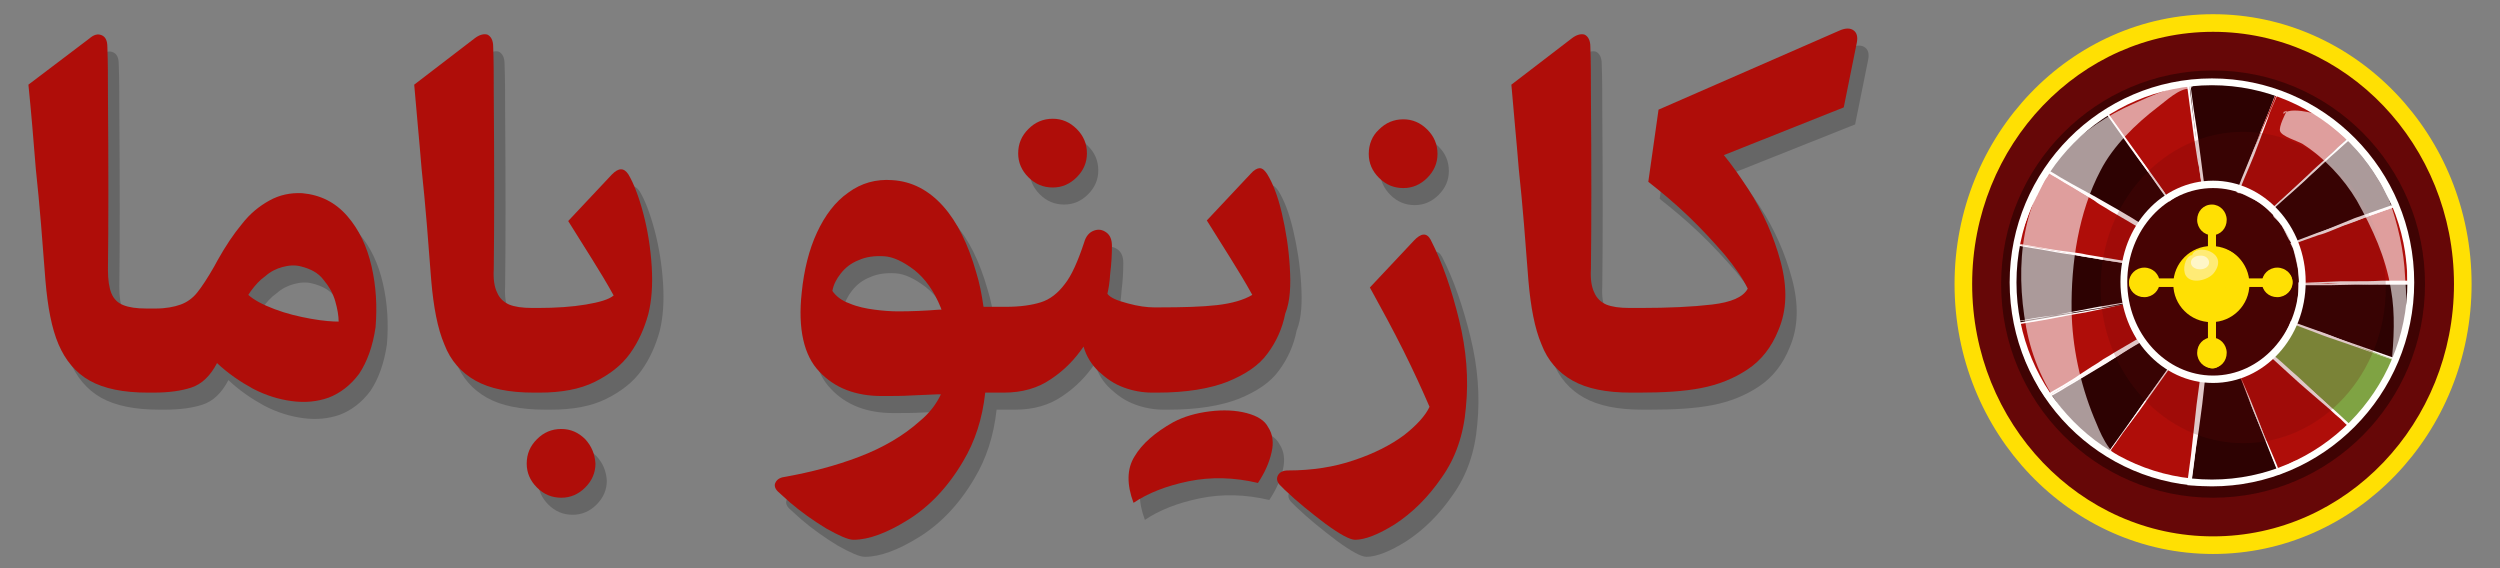
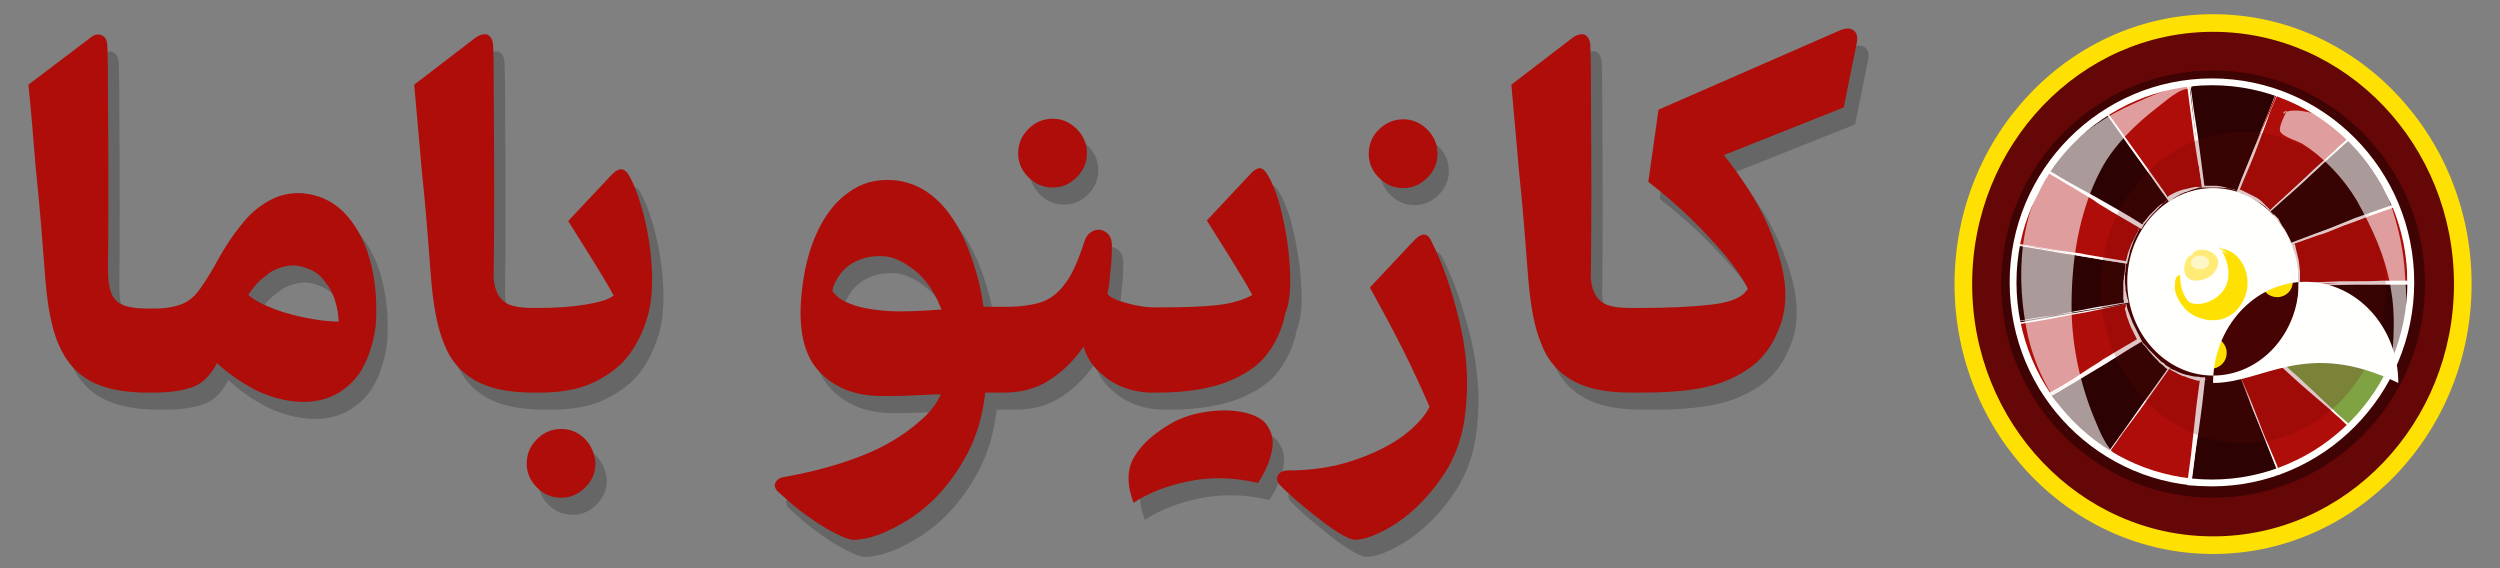
<svg xmlns="http://www.w3.org/2000/svg" id="Layer_1" x="0px" y="0px" viewBox="0 0 440 100" style="enable-background:new 0 0 440 100;" xml:space="preserve">
  <rect x="0" y="0" width="440" height="100" fill="#808080" stroke="none" />
  <style type="text/css">	.st0{opacity:0.2;}	.st1{fill:#AF0D09;}	.st2{fill:#660707;}	.st3{fill:#FFE003;}	.st4{fill:#3F0303;}	.st5{fill:#2D0202;}	.st6{fill:#FFF8F8;}	.st7{fill:#7FA343;}	.st8{opacity:0.6;fill:#FFFFFF;}	.st9{opacity:0.2;fill:#660707;}	.st10{fill:#FFFFFD;}	.st11{fill:#FFEB76;}	.st12{fill:#FFF6C7;}</style>
  <g>
    <g>
      <g class="st0">
        <path d="M67.4,49.9c-0.8-3.5-2.2-6.5-4.3-8.9c-2.1-2.4-4.7-3.7-7.9-4c-2.1-0.1-4,0.3-5.8,1.3c-1.8,1-3.4,2.3-4.8,4.1    c-1.5,1.8-2.9,3.9-4.3,6.4l-0.6,1.1c-1.2,2.1-2.2,3.6-3,4.6c-0.8,1-1.8,1.7-2.9,2.1c-1.1,0.4-2.6,0.7-4.4,0.7h-1.6    c-1.8,0-3.1-0.2-4.1-0.6c-1-0.4-1.7-1.1-2.1-2.1c-0.4-1-0.6-2.4-0.6-4.1c0.1-7.9,0.1-18.3,0-31.1c0-2.7,0-5.4-0.1-8.1    c0-1.1-0.3-1.8-1-2.1c-0.7-0.3-1.4-0.1-2.2,0.6L7,17.9c0.5,4.9,0.9,9.8,1.3,14.8C9,39.2,9.5,45.8,10,52.4    c0.4,4.7,1.1,8.4,2.3,11.2c1.2,2.8,3,5,5.5,6.4c2.5,1.4,5.9,2.1,10.2,2.1h1c2.7,0,4.9-0.3,6.7-0.9c1.8-0.6,3.3-2,4.5-4.3    c1.9,1.8,4.1,3.3,6.3,4.5c2.3,1.2,4.6,1.9,6.9,2.2c2.3,0.3,4.4,0.1,6.4-0.6c2.1-0.8,3.9-2.2,5.4-4.2c1.4-2.1,2.4-4.8,2.9-8.2    C68.4,56.9,68.2,53.4,67.4,49.9z M56.7,59.1c-2.2-0.4-4.3-0.9-6.4-1.7c-2.1-0.8-3.6-1.6-4.6-2.5l0.4-0.6c0.8-1.1,1.6-2,2.6-2.7    c0.9-0.8,1.9-1.3,3-1.6c1.1-0.3,2.2-0.4,3.3-0.1c1.6,0.4,3,1.1,3.9,2.3c1,1.2,1.7,2.4,2.1,3.8c0.4,1.4,0.6,2.6,0.6,3.6    C60.6,59.6,58.9,59.5,56.7,59.1z" />
        <path d="M116.1,58.3c-0.7,2.5-1.7,4.8-3.2,6.9c-1.5,2.1-3.6,3.7-6.2,5c-2.6,1.3-5.9,1.9-9.7,1.9h-1.1c-4.3,0-7.7-0.7-10.2-2.1    c-2.5-1.4-4.4-3.5-5.5-6.4c-1.2-2.8-1.9-6.6-2.3-11.2c-0.5-6.6-1-13.2-1.7-19.7c-0.4-5-0.9-9.9-1.3-14.8l10.7-8.2    c0.8-0.6,1.6-0.8,2.2-0.6c0.6,0.3,1,1,1,2.1c0.1,2.7,0.1,5.3,0.1,8.1c0.1,12.8,0.1,23.2,0,31.1c-0.1,1.7,0.1,3.1,0.6,4.1    c0.4,1,1.2,1.7,2.1,2.1c1,0.4,2.3,0.6,4.1,0.6h1c3.2,0,6-0.2,8.4-0.6c2.4-0.4,4.1-0.9,4.9-1.6c-1.2-2.2-2.5-4.3-3.8-6.4    c-1.3-2.1-2.7-4.3-4.2-6.7l7.7-8.2c0.6-0.6,1.1-0.9,1.6-0.9c0.5,0,0.9,0.3,1.3,0.9c0.9,1.5,1.8,3.8,2.6,6.8    c0.8,3,1.3,6.2,1.5,9.4C116.9,53.1,116.7,55.9,116.1,58.3z" />
        <path d="M105,80.3c-1.2-1.2-2.6-1.8-4.2-1.8c-1.7,0-3.1,0.6-4.3,1.8c-1.2,1.2-1.8,2.6-1.8,4.3c0,1.6,0.6,3,1.8,4.2    c1.2,1.2,2.6,1.8,4.3,1.8c1.6,0,3-0.6,4.2-1.8c1.2-1.2,1.8-2.6,1.8-4.2C106.7,82.9,106.1,81.5,105,80.3z" />
        <path d="M229,49.9c-0.2-3.3-0.7-6.4-1.4-9.4c-0.7-3-1.6-5.3-2.6-6.9c-0.4-0.6-0.8-1-1.3-1c-0.4,0-1,0.3-1.6,1l-7.7,8.2    c1.5,2.4,2.9,4.6,4.2,6.7c1.3,2.1,2.6,4.2,3.8,6.4c-1.5,0.9-3.6,1.5-6.2,1.8c-2.6,0.3-6,0.4-10.2,0.4h-0.9    c-1.2,0-2.8-0.2-4.6-0.7c-1.9-0.5-3.1-1-3.6-1.7c0.2-0.8,0.4-2,0.5-3.6c0.2-1.6,0.3-3.2,0.3-4.8c0-1.1-0.3-1.9-1-2.4    c-0.7-0.5-1.4-0.6-2.2-0.3c-0.8,0.3-1.4,1-1.7,2.1c-1.1,3.3-2.2,5.8-3.4,7.3c-1.2,1.6-2.6,2.7-4.2,3.2c-1.6,0.5-3.6,0.8-6.2,0.8    h-0.2c-0.2,0-0.5,0-0.7,0c-1,0-2,0-3,0c-0.3-2.1-0.7-4.2-1.3-6.1c-1.4-4.9-3.3-8.8-5.8-11.6c-2.5-2.8-5.5-4.4-9-4.6    c-2.8-0.2-5.4,0.5-7.7,2.2c-2.3,1.6-4.1,4-5.5,7c-1.4,3-2.3,6.6-2.7,10.6c-0.7,6.4,0.4,11.1,3.1,13.9c2.7,2.9,6.4,4.3,11,4.3    c1.9,0,3.6,0,5.2-0.1c1.6-0.1,3.1-0.1,4.6-0.2c0.2,0,0.4,0,0.6,0c-0.8,1.7-2,3.3-3.7,4.7c-2.9,2.6-6.5,4.7-10.7,6.3    c-4.2,1.6-8.5,2.7-12.9,3.5c-0.9,0.1-1.5,0.4-1.8,1c-0.3,0.5-0.1,1.1,0.4,1.6l2.1,1.9c2,1.7,4.1,3.2,6.4,4.6c2.3,1.3,3.9,2,4.8,2    c2.7,0,5.9-1.2,9.6-3.5c3.7-2.3,7-5.7,9.7-10.3c2.1-3.5,3.4-7.5,3.9-12.1c1.1,0,2.1,0,3.1,0h0.2c3.2,0,6-0.8,8.3-2.4    c2.4-1.6,4.2-3.5,5.7-5.7c0.5,1.7,1.4,3.2,2.7,4.4c1.3,1.2,2.7,2.2,4.4,2.8c1.6,0.6,3.3,0.9,5,0.9h0.9c5.1,0,9.2-0.7,12.3-1.9    c3.2-1.3,5.6-2.9,7.1-5c1.5-2,2.6-4.4,3.1-7C229.1,56,229.2,53.2,229,49.9z M167.3,57.5c-2.5,0.2-4.9,0.3-7.2,0.3    c-1.3,0-2.7-0.1-4.2-0.3c-1.5-0.2-3-0.5-4.4-1.1c-1.4-0.5-2.4-1.3-3-2.2c0.2-1.1,0.7-2.1,1.5-3.1c0.8-1,1.8-1.8,3.1-2.3    c1.3-0.6,2.8-0.8,4.5-0.7c1.6,0.1,3.3,0.9,5.3,2.4c1.9,1.5,3.5,3.7,4.7,6.7c0,0.1,0.1,0.2,0.1,0.3    C167.5,57.5,167.4,57.5,167.3,57.5z" />
        <path d="M178.2,57.1L178.2,57.1c0.2,0,0.5,0,0.7,0H178.2z M191.5,25.7c-1.2-1.2-2.6-1.8-4.2-1.8c-1.7,0-3.1,0.6-4.3,1.8    c-1.2,1.2-1.8,2.6-1.8,4.3c0,1.6,0.6,3,1.8,4.2c1.2,1.2,2.6,1.8,4.3,1.8c1.6,0,3-0.6,4.2-1.8c1.2-1.2,1.8-2.6,1.8-4.2    C193.3,28.3,192.7,26.9,191.5,25.7z" />
        <path d="M225.2,78.2c-0.6-1.2-1.9-2-3.8-2.5c-1.9-0.5-4.1-0.6-6.5-0.3c-2.4,0.3-4.5,0.9-6.4,1.9c-3.2,1.8-5.5,3.8-6.8,6    c-1.4,2.2-1.4,5-0.2,8.2c2.5-1.7,5.8-3,9.7-3.8c3.9-0.8,8-0.7,12.2,0.3c1.2-1.8,2-3.6,2.4-5.4C226.2,80.9,226,79.4,225.2,78.2z" />
        <path d="M235.3,95.2c-2.5-1.9-4.9-3.8-7.2-6l-0.8-0.8c-0.5-0.5-0.7-1.1-0.4-1.7c0.3-0.6,0.9-0.9,1.8-0.9c4.2,0,8.1-0.6,11.6-1.8    c3.6-1.2,6.5-2.7,8.8-4.4c2.3-1.8,3.8-3.5,4.5-5c-1.3-3-2.8-6.3-4.6-9.9c-1.8-3.6-3.8-7.3-5.9-11.1l7.7-8.2    c1.3-1.4,2.3-1.5,3-0.2c2.1,4.1,3.7,8.8,5,14.1c1.3,5.3,1.7,10.4,1.2,15.4c-0.4,4.8-1.8,8.9-4.3,12.4c-2.4,3.5-5.2,6.2-8.1,8.1    c-3,1.9-5.4,2.8-7.1,2.8C239.6,98,237.9,97.1,235.3,95.2z M244.7,34.3c-1.2-1.2-1.8-2.6-1.8-4.2c0-1.7,0.6-3.2,1.8-4.3    c1.2-1.2,2.6-1.8,4.3-1.8c1.6,0,3,0.6,4.2,1.8c1.2,1.2,1.8,2.6,1.8,4.3c0,1.6-0.6,3-1.8,4.2c-1.2,1.2-2.6,1.8-4.2,1.8    C247.3,36.1,245.9,35.5,244.7,34.3z" />
        <path d="M328.8,10.5l-2.3,11.4l-21.1,8.4c1.4,1.7,2.8,3.7,4.3,6c2.6,4,4.5,8.3,5.7,12.8c1.2,4.5,1.1,8.5-0.4,12    c-1.2,3-3,5.3-5.4,6.9c-2.4,1.6-5.1,2.7-8.2,3.3s-6.7,0.8-10.9,0.8H289c-4.3,0-7.7-0.7-10.2-2.1c-2.5-1.4-4.4-3.5-5.5-6.4    c-1.2-2.8-1.9-6.6-2.3-11.2c-0.5-6.6-1-13.2-1.7-19.7c-0.4-5-0.9-9.9-1.3-14.8l10.7-8.2c0.8-0.6,1.6-0.8,2.2-0.6    c0.6,0.3,1,1,1,2.1c0.1,2.7,0.1,5.3,0.1,8.1c0.1,12.8,0.1,23.2,0,31.1c-0.1,1.7,0.1,3.1,0.6,4.1c0.4,1,1.2,1.7,2.1,2.1    c1,0.4,2.3,0.6,4.1,0.6h1.9c5,0,9.2-0.2,12.6-0.6c3.4-0.4,5.5-1.3,6.3-2.8c-0.8-1.7-2.2-3.7-4-5.9c-1.9-2.2-4-4.5-6.4-6.8    c-2.4-2.3-4.8-4.3-7.1-6.1l1.8-12.7l31.8-13.9c1.1-0.5,2-0.5,2.6,0C328.8,8.8,329,9.5,328.8,10.5z" />
      </g>
      <g>
        <g>
          <path class="st1" d="M65.4,46.9c-0.8-3.5-2.2-6.5-4.3-8.9c-2.1-2.4-4.7-3.7-7.9-4c-2.1-0.1-4,0.3-5.8,1.3     c-1.8,1-3.4,2.3-4.8,4.1c-1.5,1.8-2.9,3.9-4.3,6.4l-0.6,1.1c-1.2,2.1-2.2,3.6-3,4.6c-0.8,1-1.8,1.7-2.9,2.1     c-1.1,0.4-2.6,0.7-4.4,0.7h-1.6c-1.8,0-3.1-0.2-4.1-0.6c-1-0.4-1.7-1.1-2.1-2.1c-0.4-1-0.6-2.4-0.6-4.1c0.1-7.9,0.1-18.3,0-31.1     c0-2.7,0-5.4-0.1-8.1c0-1.1-0.3-1.8-1-2.1c-0.7-0.3-1.4-0.1-2.2,0.6L5,14.9c0.5,4.9,0.9,9.8,1.3,14.8C7,36.2,7.5,42.8,8,49.4     c0.4,4.7,1.1,8.4,2.3,11.2c1.2,2.8,3,5,5.5,6.4c2.5,1.4,5.9,2.1,10.2,2.1h1c2.7,0,4.9-0.3,6.7-0.9c1.8-0.6,3.3-2,4.5-4.3     c1.9,1.8,4.1,3.3,6.3,4.5c2.3,1.2,4.6,1.9,6.9,2.2c2.3,0.3,4.4,0.1,6.4-0.6c2.1-0.8,3.9-2.2,5.4-4.2c1.4-2.1,2.4-4.8,2.9-8.2     C66.4,53.9,66.2,50.4,65.4,46.9z M54.7,56.1c-2.2-0.4-4.3-0.9-6.4-1.7c-2.1-0.8-3.6-1.6-4.6-2.5l0.4-0.6c0.8-1.1,1.6-2,2.6-2.7     c0.9-0.8,1.9-1.3,3-1.6c1.1-0.3,2.2-0.4,3.3-0.1c1.6,0.4,3,1.1,3.9,2.3c1,1.2,1.7,2.4,2.1,3.8c0.4,1.4,0.6,2.6,0.6,3.6     C58.6,56.6,56.9,56.5,54.7,56.1z" />
          <path class="st1" d="M114.1,55.3c-0.7,2.5-1.7,4.8-3.2,6.9c-1.5,2.1-3.6,3.7-6.2,5c-2.6,1.3-5.9,1.9-9.7,1.9h-1.1     c-4.3,0-7.7-0.7-10.2-2.1c-2.5-1.4-4.4-3.5-5.5-6.4c-1.2-2.8-1.9-6.6-2.3-11.2c-0.5-6.6-1-13.2-1.7-19.7     c-0.4-5-0.9-9.9-1.3-14.8l10.7-8.2c0.8-0.6,1.6-0.8,2.2-0.6c0.6,0.3,1,1,1,2.1c0.1,2.7,0.1,5.3,0.1,8.1     c0.1,12.8,0.1,23.2,0,31.1c-0.1,1.7,0.1,3.1,0.6,4.1c0.4,1,1.2,1.7,2.1,2.1c1,0.4,2.3,0.6,4.1,0.6h1c3.2,0,6-0.2,8.4-0.6     c2.4-0.4,4.1-0.9,4.9-1.6c-1.2-2.2-2.5-4.3-3.8-6.4c-1.3-2.1-2.7-4.3-4.2-6.7l7.7-8.2c0.6-0.6,1.1-0.9,1.6-0.9     c0.5,0,0.9,0.3,1.3,0.9c0.9,1.5,1.8,3.8,2.6,6.8c0.8,3,1.3,6.2,1.5,9.4C114.9,50.1,114.7,52.9,114.1,55.3z" />
          <path class="st1" d="M103,77.3c-1.2-1.2-2.6-1.8-4.2-1.8c-1.7,0-3.1,0.6-4.3,1.8c-1.2,1.2-1.8,2.6-1.8,4.3c0,1.6,0.6,3,1.8,4.2     c1.2,1.2,2.6,1.8,4.3,1.8c1.6,0,3-0.6,4.2-1.8c1.2-1.2,1.8-2.6,1.8-4.2C104.7,79.9,104.1,78.5,103,77.3z" />
          <path class="st1" d="M227,46.9c-0.2-3.3-0.7-6.4-1.4-9.4c-0.7-3-1.6-5.3-2.6-6.9c-0.4-0.6-0.8-1-1.3-1c-0.4,0-1,0.3-1.6,1     l-7.7,8.2c1.5,2.4,2.9,4.6,4.2,6.7c1.3,2.1,2.6,4.2,3.8,6.4c-1.5,0.9-3.6,1.5-6.2,1.8c-2.6,0.3-6,0.4-10.2,0.4h-0.9     c-1.2,0-2.8-0.2-4.6-0.7c-1.9-0.5-3.1-1-3.6-1.7c0.2-0.8,0.4-2,0.5-3.6c0.2-1.6,0.3-3.2,0.3-4.8c0-1.1-0.3-1.9-1-2.4     c-0.7-0.5-1.4-0.6-2.2-0.3c-0.8,0.3-1.4,1-1.7,2.1c-1.1,3.3-2.2,5.8-3.4,7.3c-1.2,1.6-2.6,2.7-4.2,3.2c-1.6,0.5-3.6,0.8-6.2,0.8     h-0.2c-0.2,0-0.5,0-0.7,0c-1,0-2,0-3,0c-0.3-2.1-0.7-4.2-1.3-6.1c-1.4-4.9-3.3-8.8-5.8-11.6c-2.5-2.8-5.5-4.4-9-4.6     c-2.8-0.2-5.4,0.5-7.7,2.2c-2.3,1.6-4.1,4-5.5,7c-1.4,3-2.3,6.6-2.7,10.6c-0.7,6.4,0.4,11.1,3.1,13.9c2.7,2.9,6.4,4.3,11,4.3     c1.9,0,3.6,0,5.2-0.1c1.6-0.1,3.1-0.1,4.6-0.2c0.2,0,0.4,0,0.6,0c-0.8,1.7-2,3.3-3.7,4.7c-2.9,2.6-6.5,4.7-10.7,6.3     c-4.2,1.6-8.5,2.7-12.9,3.5c-0.9,0.1-1.5,0.4-1.8,1c-0.3,0.5-0.1,1.1,0.4,1.6l2.1,1.9c2,1.7,4.1,3.2,6.4,4.6     c2.3,1.3,3.9,2,4.8,2c2.7,0,5.9-1.2,9.6-3.5c3.7-2.3,7-5.7,9.7-10.3c2.1-3.5,3.4-7.5,3.9-12.1c1.1,0,2.1,0,3.1,0h0.2     c3.2,0,6-0.8,8.3-2.4c2.4-1.6,4.2-3.5,5.7-5.7c0.5,1.7,1.4,3.2,2.7,4.4c1.3,1.2,2.7,2.2,4.4,2.8c1.6,0.6,3.3,0.9,5,0.9h0.9     c5.1,0,9.2-0.7,12.3-1.9c3.2-1.3,5.6-2.9,7.1-5c1.5-2,2.6-4.4,3.1-7C227.1,53,227.2,50.2,227,46.9z M165.3,54.5     c-2.5,0.2-4.9,0.3-7.2,0.3c-1.3,0-2.7-0.1-4.2-0.3c-1.5-0.2-3-0.5-4.4-1.1c-1.4-0.5-2.4-1.3-3-2.2c0.2-1.1,0.7-2.1,1.5-3.1     c0.8-1,1.8-1.8,3.1-2.3c1.3-0.6,2.8-0.8,4.5-0.7c1.6,0.1,3.3,0.9,5.3,2.4c1.9,1.5,3.5,3.7,4.7,6.7c0,0.1,0.1,0.2,0.1,0.3     C165.5,54.5,165.4,54.5,165.3,54.5z" />
          <path class="st1" d="M176.2,54.1L176.2,54.1c0.2,0,0.5,0,0.7,0H176.2z M189.5,22.7c-1.2-1.2-2.6-1.8-4.2-1.8     c-1.7,0-3.1,0.6-4.3,1.8c-1.2,1.2-1.8,2.6-1.8,4.3c0,1.6,0.6,3,1.8,4.2c1.2,1.2,2.6,1.8,4.3,1.8c1.6,0,3-0.6,4.2-1.8     c1.2-1.2,1.8-2.6,1.8-4.2C191.3,25.3,190.7,23.9,189.5,22.7z" />
          <path class="st1" d="M223.2,75.2c-0.6-1.2-1.9-2-3.8-2.5c-1.9-0.5-4.1-0.6-6.5-0.3c-2.4,0.3-4.5,0.9-6.4,1.9     c-3.2,1.8-5.5,3.8-6.8,6c-1.4,2.2-1.4,5-0.2,8.2c2.5-1.7,5.8-3,9.7-3.8c3.9-0.8,8-0.7,12.2,0.3c1.2-1.8,2-3.6,2.4-5.4     C224.2,77.9,224,76.4,223.2,75.2z" />
          <path class="st1" d="M233.3,92.2c-2.5-1.9-4.9-3.8-7.2-6l-0.8-0.8c-0.5-0.5-0.7-1.1-0.4-1.7c0.3-0.6,0.9-0.9,1.8-0.9     c4.2,0,8.1-0.6,11.6-1.8c3.6-1.2,6.5-2.7,8.8-4.4c2.3-1.8,3.8-3.5,4.5-5c-1.3-3-2.8-6.3-4.6-9.9c-1.8-3.6-3.8-7.3-5.9-11.1     l7.7-8.2c1.3-1.4,2.3-1.5,3-0.2c2.1,4.1,3.7,8.8,5,14.1c1.3,5.3,1.7,10.4,1.2,15.4c-0.4,4.8-1.8,8.9-4.3,12.4     c-2.4,3.5-5.2,6.2-8.1,8.1c-3,1.9-5.4,2.8-7.1,2.8C237.6,95,235.9,94.1,233.3,92.2z M242.7,31.3c-1.2-1.2-1.8-2.6-1.8-4.2     c0-1.7,0.6-3.2,1.8-4.3c1.2-1.2,2.6-1.8,4.3-1.8c1.6,0,3,0.6,4.2,1.8c1.2,1.2,1.8,2.6,1.8,4.3c0,1.6-0.6,3-1.8,4.2     c-1.2,1.2-2.6,1.8-4.2,1.8C245.3,33.1,243.9,32.5,242.7,31.3z" />
          <path class="st1" d="M326.8,7.5l-2.3,11.4l-21.1,8.4c1.4,1.7,2.8,3.7,4.3,6c2.6,4,4.5,8.3,5.7,12.8c1.2,4.5,1.1,8.5-0.4,12     c-1.2,3-3,5.3-5.4,6.9c-2.4,1.6-5.1,2.7-8.2,3.3s-6.7,0.8-10.9,0.8H287c-4.3,0-7.7-0.7-10.2-2.1c-2.5-1.4-4.4-3.5-5.5-6.4     c-1.2-2.8-1.9-6.6-2.3-11.2c-0.5-6.6-1-13.2-1.7-19.7c-0.4-5-0.9-9.9-1.3-14.8l10.7-8.2c0.8-0.6,1.6-0.8,2.2-0.6     c0.6,0.3,1,1,1,2.1c0.1,2.7,0.1,5.3,0.1,8.1c0.1,12.8,0.1,23.2,0,31.1c-0.1,1.7,0.1,3.1,0.6,4.1c0.4,1,1.2,1.7,2.1,2.1     c1,0.4,2.3,0.6,4.1,0.6h1.9c5,0,9.2-0.2,12.6-0.6c3.4-0.4,5.5-1.3,6.3-2.8c-0.8-1.7-2.2-3.7-4-5.9c-1.9-2.2-4-4.5-6.4-6.8     c-2.4-2.3-4.8-4.3-7.1-6.1l1.8-12.7l31.8-13.9c1.1-0.5,2-0.5,2.6,0C326.8,5.8,327,6.5,326.8,7.5z" />
        </g>
      </g>
    </g>
    <g>
      <g>
        <g>
          <path class="st2" d="M433.5,50c0,25.4-19.7,46-44,46c-24.3,0-44-20.6-44-46s19.7-46,44-46C413.8,4,433.5,24.6,433.5,50z" />
          <path class="st3" d="M389.5,97.5C364.4,97.5,344,76.2,344,50c0-26.2,20.4-47.5,45.5-47.5C414.6,2.5,435,23.8,435,50     C435,76.2,414.6,97.5,389.5,97.5z M389.5,5.6c-23.4,0-42.4,19.9-42.4,44.4s19,44.4,42.4,44.4c23.4,0,42.4-19.9,42.4-44.4     S412.9,5.6,389.5,5.6z" />
        </g>
        <g>
          <g>
            <path class="st4" d="M426.8,50c0,20.8-16.7,37.6-37.3,37.6c-20.6,0-37.3-16.8-37.3-37.6s16.7-37.6,37.3-37.6      C410.1,12.4,426.8,29.2,426.8,50z" />
            <g>
              <g>
                <path class="st5" d="M403.4,56.8c0,0,0-0.1,0.1-0.3c0.1-0.2,0.2-0.4,0.3-0.8c0.2-0.6,0.4-1.5,0.6-2.4        c0.2-0.9,0.3-1.8,0.3-2.4c0-0.3,0-0.6,0-0.8c0-0.2,0-0.3,0-0.3h19.3c0,0,0,0.2,0,0.6c0,0.4,0,0.9-0.1,1.6        c-0.1,1.3-0.3,3-0.6,4.7c-0.3,1.7-0.8,3.4-1.2,4.6c-0.2,0.6-0.4,1.1-0.5,1.5c-0.1,0.4-0.2,0.6-0.2,0.6L403.4,56.8z" />
                <path class="st6" d="M403.4,56.8c0.1-0.3,0.2-0.6,0.3-0.8c0.1-0.3,0.2-0.6,0.2-0.9l0.1-0.4l0.1-0.4l0.2-0.9l0.1-0.9        c0-0.3,0.1-0.6,0.1-0.9l0-0.4c0-0.1,0-0.3,0-0.4l0-0.9l0-0.2l0.2,0c1.6,0,3.2,0,4.8,0c1.6,0,3.2,0,4.8,0.1        c1.6,0,3.2,0.1,4.8,0.1c1.6,0,3.2,0,4.8,0l0.1,0v0.1l0,1.7l0,0.4l0,0.4l-0.1,0.9l-0.1,0.9l-0.1,0.9l-0.1,0.9        c0,0.3-0.1,0.6-0.1,0.9l-0.4,1.7c-0.1,0.3-0.1,0.6-0.2,0.8l-0.2,0.8l-0.2,0.8l-0.1,0.4l-0.1,0.4l-0.3,0.8l-0.2,0.4l-0.2,0.4        l-0.1,0.3l-0.3-0.1c-0.8-0.3-1.5-0.5-2.3-0.8l-2.3-0.8l-2.3-0.8l-2.2-0.9l-2.2-0.9l-2.2-0.9        C406.3,58.1,404.8,57.5,403.4,56.8L403.4,56.8L403.4,56.8z M403.4,56.8c1.5,0.5,3,1,4.5,1.5l2.3,0.8l2.3,0.8l2.3,0.8l2.3,0.8        l2.3,0.8c0.8,0.3,1.5,0.5,2.3,0.8l-0.4,0.2l0.2-0.4l0.1-0.2l0.1-0.2l0.3-0.8l0.2-0.4l0.1-0.4l0.3-0.8l0.3-0.8        c0.1-0.3,0.1-0.6,0.2-0.8l0.4-1.7l0.3-1.7l0.2-0.8l0.1-0.9l0.1-0.9l0-0.4l0-0.4l0.1-0.9c0-0.3,0-0.6,0-0.9l0.1,0.1        c-1.6,0-3.2,0-4.8,0c-1.6,0-3.2,0.1-4.8,0.1c-1.6,0-3.2,0.1-4.8,0.1c-1.6,0-3.2,0-4.8,0l0.3-0.2l0,0.5l0,0.4        c0,0.2,0,0.3,0,0.4l-0.1,0.5c0,0.3-0.1,0.6-0.1,0.9l-0.2,0.9c0,0.2-0.1,0.3-0.1,0.4l-0.1,0.4l-0.1,0.4l-0.1,0.4        c-0.1,0.3-0.2,0.6-0.3,0.8C403.7,56.3,403.5,56.5,403.4,56.8z" />
              </g>
            </g>
            <g>
              <g>
                <path class="st7" d="M399.5,62.6c0,0,0.3-0.3,0.7-0.8c0.4-0.5,1-1.2,1.5-1.9c0.5-0.7,0.9-1.5,1.2-2.1        c0.2-0.3,0.2-0.5,0.3-0.7c0.1-0.2,0.1-0.3,0.1-0.3l18.1,6.5c0,0-0.1,0.2-0.2,0.6c-0.2,0.4-0.4,0.9-0.7,1.5        c-0.6,1.2-1.4,2.7-2.4,4.2c-1,1.5-2.1,2.9-3,3.9c-0.5,0.5-0.8,0.9-1.1,1.2c-0.3,0.3-0.4,0.4-0.4,0.4L399.5,62.6z" />
-                 <path class="st6" d="M399.5,62.6l0.6-0.6l0.1-0.1l0,0l0,0l0,0l0,0c0,0,0,0.1,0-0.1l0,0l0,0l0.1-0.2l0.3-0.3l0.3-0.3l0.2-0.4        l0.5-0.7l0.4-0.8c0.1-0.1,0.1-0.2,0.2-0.4l0.2-0.4l0.2-0.4l0.1-0.2l0.1-0.2l0.3-0.8l0.1-0.2l0.2,0.1c1.5,0.5,3,1.1,4.5,1.6        c1.5,0.5,3,1.1,4.5,1.7l2.2,0.9c0.7,0.3,1.5,0.6,2.2,0.9c0.7,0.3,1.5,0.6,2.3,0.8l2.3,0.8l0.1,0l0,0.1l-0.7,1.6l-0.2,0.4        l-0.2,0.4l-0.4,0.8l-0.4,0.8l-0.5,0.8l-0.5,0.8c-0.2,0.3-0.3,0.5-0.5,0.8l-0.5,0.7c-0.2,0.2-0.3,0.5-0.5,0.7        c-0.2,0.2-0.4,0.5-0.5,0.7l-0.6,0.7c-0.2,0.2-0.4,0.5-0.6,0.7l-0.3,0.4l-0.3,0.3l-0.6,0.7c-0.2,0.2-0.4,0.4-0.6,0.6l-0.2,0.2        l-0.3-0.2c-1.2-1-2.3-2.1-3.5-3.1c-1.2-1.1-2.3-2.1-3.5-3.2l-1.7-1.6l-1.7-1.6c-0.6-0.5-1.1-1.1-1.7-1.6L399.5,62.6z         M399.6,62.6l1.8,1.5c0.6,0.5,1.2,1,1.8,1.5l1.8,1.5l1.8,1.5c1.2,1,2.4,2.1,3.5,3.1c1.2,1,2.3,2.1,3.5,3.2l-0.5,0        c0.2-0.2,0.4-0.4,0.6-0.6l0.6-0.7l0.3-0.3l0.3-0.3c0.2-0.2,0.4-0.4,0.6-0.7l0.6-0.7l0.5-0.7c0.2-0.2,0.4-0.5,0.5-0.7l0.5-0.7        l1-1.5l0.5-0.7l0.4-0.8l0.4-0.8l0.2-0.4l0.2-0.4l0.4-0.8c0.1-0.3,0.2-0.5,0.4-0.8l0.1,0.1l-2.3-0.8c-0.8-0.3-1.5-0.5-2.3-0.8        c-0.8-0.3-1.5-0.5-2.3-0.8l-2.3-0.8c-1.5-0.5-3-1-4.5-1.6c-1.5-0.6-3-1.1-4.5-1.7l0.3-0.1l-0.2,0.4l-0.2,0.4l-0.1,0.2        l-0.1,0.2l-0.2,0.4l-0.2,0.4c-0.1,0.1-0.2,0.2-0.2,0.4l-0.5,0.7c-0.2,0.2-0.4,0.5-0.5,0.7l-0.3,0.3l-0.3,0.3l-0.3,0.3        l-0.1,0.2l0,0l0,0c0-0.2,0,0,0-0.1v0l0,0l0,0l0,0l-0.1,0.1L399.6,62.6z" />
              </g>
            </g>
            <g>
              <g>
                <path class="st1" d="M394,66.1c0,0,0.1,0,0.3-0.1c0.2-0.1,0.4-0.2,0.7-0.3c0.6-0.3,1.3-0.6,2-1.1c0.7-0.4,1.4-1,1.9-1.4        c0.2-0.2,0.4-0.4,0.6-0.5c0.1-0.1,0.2-0.2,0.2-0.2l14,12.6c0,0-0.2,0.2-0.4,0.4c-0.3,0.3-0.7,0.7-1.2,1.1        c-1.1,0.9-2.5,2.1-4.1,3.1c-1.6,1-3.3,1.9-4.6,2.5c-0.7,0.3-1.2,0.5-1.6,0.7c-0.4,0.1-0.6,0.2-0.6,0.2L394,66.1z" />
                <path class="st6" d="M394,66.1c0.1-0.1,0.3-0.1,0.4-0.2l0.4-0.2c0.1-0.1,0.2-0.1,0.4-0.2l0.4-0.2l0.4-0.2l0.3-0.2l0.4-0.2        c0.1-0.1,0.2-0.1,0.3-0.2l0.7-0.5c0.1-0.1,0.2-0.2,0.3-0.3l0.3-0.3l0.3-0.3c0,0,0.1-0.1,0.1-0.1l0.1-0.1l0.3-0.3l0.1-0.1        l0.1-0.1l0.1-0.2l0.2-0.2l0.2,0.2c1.2,1,2.4,2.1,3.5,3.1c1.2,1,2.3,2.1,3.5,3.2l3.4,3.2c0.6,0.5,1.1,1.1,1.7,1.6        c0.6,0.5,1.2,1,1.8,1.6l0.1,0.1l-0.1,0.1c-0.2,0.2-0.4,0.5-0.7,0.7c-0.2,0.2-0.5,0.4-0.7,0.6c-0.1,0.1-0.2,0.2-0.3,0.3        l-0.4,0.3l-0.7,0.6l-0.7,0.6l-0.8,0.6l-0.8,0.6c-0.3,0.2-0.5,0.4-0.8,0.6l-1.6,1c-0.3,0.2-0.5,0.3-0.8,0.5l-0.9,0.4l-0.9,0.4        c-0.1,0.1-0.3,0.1-0.4,0.2l-0.4,0.2l-0.9,0.4l-0.2,0.1c-0.1,0-0.2,0.1-0.2,0.1l-0.4,0.2l-0.3,0.1l-0.1-0.3        c-0.3-0.7-0.6-1.4-0.9-2.1c-0.3-0.7-0.6-1.4-0.8-2.1c-0.6-1.4-1.1-2.9-1.7-4.3c-0.5-1.4-1.1-2.9-1.6-4.3        c-0.3-0.7-0.5-1.4-0.8-2.2L394,66.1L394,66.1z M394,66.1l0.9,2.1c0.3,0.7,0.6,1.4,0.9,2.1c0.6,1.4,1.2,2.8,1.8,4.2        c0.6,1.4,1.2,2.8,1.8,4.2c0.3,0.7,0.6,1.4,0.9,2.1c0.3,0.7,0.6,1.4,0.8,2.1l-0.4-0.2l0.4-0.2c0.1,0,0.2-0.1,0.2-0.1l0.2-0.1        l0.9-0.4l0.4-0.2c0.1-0.1,0.3-0.1,0.4-0.2l0.8-0.4L405,81c0.3-0.1,0.6-0.3,0.8-0.5l1.7-0.9c0.3-0.1,0.5-0.3,0.8-0.5l0.8-0.5        l0.8-0.5l0.8-0.6l0.7-0.6l0.4-0.3c0.1-0.1,0.2-0.2,0.4-0.3c0.2-0.2,0.5-0.4,0.7-0.6c0.2-0.2,0.5-0.4,0.7-0.6l0,0.2        c-0.6-0.5-1.2-1.1-1.7-1.6c-0.6-0.5-1.2-1-1.8-1.6l-3.6-3.1c-1.2-1-2.4-2.1-3.5-3.1c-1.2-1.1-2.3-2.1-3.5-3.2l0.3,0l-0.1,0.1        l-0.1,0.1l-0.1,0.1l-0.3,0.3l-0.2,0.1c-0.1,0.1-0.1,0.1-0.2,0.1l-0.3,0.3l-0.3,0.3c-0.1,0.1-0.2,0.2-0.3,0.2l-0.7,0.5        c-0.1,0.1-0.2,0.1-0.4,0.2l-0.4,0.2l-0.4,0.2l-0.4,0.2l-0.4,0.2c-0.1,0.1-0.3,0.1-0.4,0.2l-0.4,0.1        C394.3,66.1,394.2,66.1,394,66.1z" />
              </g>
            </g>
            <g>
              <g>
                <path class="st5" d="M387.7,66.8c0,0,0.1,0,0.3,0c0.2,0,0.4,0,0.7,0c0.6,0,1.4,0,2.2-0.1c0.8-0.1,1.6-0.3,2.2-0.4        c0.6-0.2,1-0.3,1-0.3l6.8,17.1c0,0-0.2,0.1-0.6,0.2c-0.4,0.1-1,0.3-1.7,0.5c-1.4,0.4-3.3,0.8-5.3,1c-2,0.2-3.9,0.3-5.4,0.2        c-0.7,0-1.3-0.1-1.8-0.1c-0.4,0-0.7-0.1-0.7-0.1L387.7,66.8z" />
                <path class="st6" d="M387.7,66.8c0.1,0,0.3,0,0.4,0l0.4,0c0.3,0,0.5,0,0.8,0l0.4,0c0.1,0,0.3,0,0.4,0l0.8-0.1l0.8-0.1        c0.1,0,0.3,0,0.4-0.1l0.4-0.1l0.4-0.1l0.1,0l0,0l0,0l0,0l0,0h0c0,0,0.3,0.1,0.2,0l0,0l0.2-0.1l0.8-0.3l0,0l0,0.1l0.9,2.1        l0.9,2.1c0.6,1.4,1.1,2.8,1.7,4.3l1.6,4.3c0.5,1.4,1.1,2.9,1.7,4.3l0,0.1l-0.1,0c-0.3,0.1-0.6,0.2-0.9,0.3l-0.9,0.3l-0.5,0.2        l-0.5,0.1c-0.3,0.1-0.6,0.2-0.9,0.3l-1,0.2l-1,0.2l-0.5,0.1l-0.5,0.1l-1,0.2l-2,0.2c-0.3,0-0.6,0.1-1,0.1l-1,0l-1,0l-0.5,0        l-0.5,0l-1-0.1l-0.2,0l-0.1,0l-0.1,0l-0.5,0l-0.3,0l0-0.3l0.3-2.3c0.1-0.8,0.2-1.5,0.3-2.3c0.2-1.5,0.4-3,0.6-4.5        c0.2-1.5,0.4-3,0.7-4.5c0.1-0.8,0.2-1.5,0.4-2.3L387.7,66.8L387.7,66.8z M387.7,66.9l-0.2,2.2c-0.1,0.8-0.1,1.5-0.2,2.3        c-0.1,1.5-0.3,3-0.5,4.5c-0.2,1.5-0.3,3-0.5,4.5c-0.1,0.8-0.2,1.5-0.3,2.3l-0.3,2.3l-0.3-0.4l0.5,0.1l0.1,0l0.1,0l0.2,0        l1,0.1l0.5,0l0.5,0l1,0l1,0c0.3,0,0.7,0,1-0.1l2-0.1l1-0.1l0.5-0.1l0.5-0.1l1-0.2l1-0.2c0.3-0.1,0.6-0.1,1-0.2l0.5-0.1        l0.5-0.1l0.9-0.3c0.3-0.1,0.6-0.2,0.9-0.3l-0.1,0.1c-0.6-1.4-1.1-2.8-1.7-4.3l-1.8-4.2c-0.6-1.4-1.2-2.8-1.7-4.3l-0.8-2.1        l-0.8-2.1l0.1,0.1l-0.8,0.2l-0.2,0.1l0,0c-0.2,0,0.2,0,0.2,0h0l0,0l0,0l0,0l-0.1,0l-0.1,0l-0.4,0.1l-0.4,0.1        c-0.1,0-0.3,0-0.4,0.1l-0.8,0.1l-0.8,0c-0.1,0-0.3,0-0.4,0l-0.4,0c-0.3,0-0.5,0-0.8,0l-0.4,0        C387.9,66.9,387.8,66.9,387.7,66.9z" />
              </g>
            </g>
            <g>
              <g>
                <path class="st1" d="M381.6,64.7c0,0,0.1,0.1,0.2,0.1c0.2,0.1,0.4,0.2,0.6,0.4c0.5,0.3,1.3,0.6,2,0.9        c0.4,0.1,0.8,0.2,1.1,0.4c0.4,0.1,0.7,0.2,1,0.2c0.1,0,0.3,0.1,0.4,0.1c0.1,0,0.2,0,0.3,0c0.2,0,0.3,0,0.3,0L385.3,85        c0,0-0.2,0-0.7-0.1c-0.2,0-0.5-0.1-0.8-0.1c-0.3,0-0.6-0.1-1-0.2c-0.7-0.1-1.6-0.3-2.5-0.5c-0.9-0.2-1.8-0.5-2.7-0.9        c-1.8-0.7-3.6-1.5-4.8-2.2c-0.6-0.3-1.1-0.6-1.5-0.9c-0.4-0.2-0.6-0.3-0.6-0.3L381.6,64.7z" />
                <path class="st6" d="M381.6,64.6l0.5,0.3c0.2,0.1,0.3,0.2,0.5,0.2l0,0l0.8,0.4c0.3,0.1,0.5,0.2,0.8,0.3l0.4,0.1        c0.1,0.1,0.3,0.1,0.4,0.1l0.8,0.2l0,0l0.7,0.1l0.2,0l0.2,0l0.4,0.1l0,0l0.3,0l0.3,0l0.2,0l0,0.2c-0.2,1.5-0.3,3-0.5,4.5        c-0.2,1.5-0.4,3-0.6,4.5l-0.7,4.5c-0.2,1.5-0.4,3-0.6,4.5l0,0.1l-0.1,0l-1-0.1l-0.5-0.1l-0.5-0.1l-0.5-0.1l-0.5-0.1l-1-0.2        l-1-0.2c-0.3-0.1-0.6-0.2-1-0.2c-0.3-0.1-0.6-0.2-0.9-0.3l-0.9-0.3c-0.3-0.1-0.6-0.2-0.9-0.3l-0.9-0.3l-0.9-0.4l-0.9-0.4        l-0.9-0.4l-0.4-0.2c-0.1-0.1-0.3-0.2-0.4-0.2l-0.8-0.5l-0.2-0.1l-0.2-0.1l-0.4-0.2l-0.3-0.2l0.2-0.3c0.9-1.3,1.8-2.5,2.7-3.8        c0.9-1.3,1.8-2.5,2.7-3.8l1.4-1.9l1.4-1.9c0.5-0.6,0.9-1.2,1.4-1.9L381.6,64.6z M381.6,64.7l-1.3,1.9        c-0.4,0.6-0.9,1.3-1.3,1.9l-1.3,1.9l-1.3,1.9c-0.9,1.3-1.8,2.6-2.7,3.8c-0.9,1.3-1.8,2.5-2.7,3.8l-0.1-0.5l0.4,0.3l0.2,0.1        l0.2,0.1l0.8,0.5c0.1,0.1,0.3,0.2,0.4,0.2l0.4,0.2l0.8,0.4l0.8,0.4l0.9,0.4l0.9,0.4c0.3,0.1,0.6,0.3,0.9,0.4l0.9,0.3        c0.3,0.1,0.6,0.2,0.9,0.3c0.3,0.1,0.6,0.2,0.9,0.3l0.9,0.2l0.9,0.2l0.5,0.1l0.5,0.1l0.5,0.1l0.5,0.1l1,0.1l-0.1,0.1        c0.2-1.5,0.4-3,0.6-4.5l0.5-4.5c0.2-1.5,0.3-3,0.5-4.5c0.2-1.5,0.4-3,0.6-4.5l0.2,0.3l-0.3,0l-0.3,0l0,0h0l-0.4-0.1l-0.3-0.1        l-0.7-0.2l0,0l0,0l-0.8-0.3c-0.1-0.1-0.3-0.1-0.4-0.1l-0.4-0.2c-0.3-0.1-0.5-0.2-0.8-0.4l-0.8-0.4l0,0        c-0.1-0.1-0.3-0.2-0.4-0.3L381.6,64.7z" />
              </g>
            </g>
            <g>
              <g>
                <path class="st5" d="M376.8,59.9c0,0,0.1,0.1,0.2,0.2c0.1,0.1,0.1,0.2,0.2,0.3c0.1,0.1,0.2,0.2,0.3,0.4        c0.2,0.3,0.4,0.5,0.7,0.9c0.3,0.3,0.6,0.6,0.9,0.9c0.6,0.6,1.3,1.2,1.8,1.5c0.2,0.2,0.5,0.3,0.6,0.4c0.2,0.1,0.2,0.2,0.2,0.2        l-10.8,15.1c0,0-0.2-0.1-0.5-0.4c-0.3-0.2-0.8-0.6-1.4-1c-1.1-0.8-2.6-2-3.9-3.3c-0.7-0.6-1.3-1.3-1.8-1.9        c-0.5-0.7-1.1-1.3-1.5-1.8c-0.2-0.3-0.4-0.5-0.6-0.7c-0.2-0.2-0.3-0.4-0.4-0.6c-0.2-0.3-0.3-0.5-0.3-0.5L376.8,59.9z" />
                <path class="st6" d="M376.8,59.9l0.4,0.5c0,0,0.1,0.1,0.1,0.1l0.1,0.1l0.2,0.2l0.7,0.8l0,0c0.3,0.3,0.5,0.5,0.8,0.8        c0.1,0.1,0.3,0.3,0.4,0.4l0.4,0.4c0.1,0.1,0.3,0.2,0.4,0.4l0.5,0.3c0.1,0.1,0.2,0.1,0.2,0.2l0.2,0.2l0.5,0.3l0.2,0.1        l-0.1,0.2c-0.9,1.3-1.8,2.5-2.7,3.8c-0.9,1.3-1.8,2.5-2.7,3.8l-2.8,3.7c-0.5,0.6-0.9,1.3-1.4,1.9c-0.5,0.6-0.9,1.3-1.3,1.9        l-0.1,0.1l-0.1-0.1c-0.3-0.2-0.5-0.3-0.8-0.5l-0.8-0.5l-0.4-0.3c-0.1-0.1-0.2-0.2-0.4-0.3l-0.7-0.6l-0.7-0.6        c-0.2-0.2-0.5-0.4-0.7-0.6l-1.4-1.2c-0.2-0.2-0.4-0.4-0.6-0.7l-0.6-0.7l-0.6-0.7l-0.6-0.7l-0.6-0.7l-0.3-0.4l-0.3-0.4        l-0.3-0.4l-0.3-0.4l-0.5-0.8l-0.2-0.3l0.3-0.2c0.7-0.4,1.4-0.8,2-1.2c0.7-0.4,1.4-0.8,2-1.2l2.1-1.2l2.1-1.2l2.1-1.2l2.1-1.2        c0.7-0.4,1.4-0.8,2.1-1.2L376.8,59.9z M376.8,60l-2,1.3c-0.7,0.4-1.3,0.8-2,1.3l-2,1.3l-2,1.2l-2,1.2l-2,1.2        c-0.7,0.4-1.4,0.8-2,1.2c-0.7,0.4-1.4,0.8-2.1,1.2l0.1-0.5l0.5,0.8l0.3,0.4l0.3,0.4l0.3,0.4l0.3,0.4l0.6,0.7l0.5,0.7l0.6,0.7        l0.6,0.7c0.2,0.2,0.4,0.5,0.6,0.7l1.3,1.3c0.2,0.2,0.4,0.4,0.7,0.6l0.7,0.6l0.7,0.6c0.1,0.1,0.2,0.2,0.4,0.3l0.4,0.3l0.7,0.5        c0.2,0.2,0.5,0.3,0.8,0.5l-0.2,0c0.5-0.6,0.9-1.3,1.4-1.9c0.4-0.6,0.9-1.3,1.3-1.9l2.6-3.8c0.9-1.3,1.8-2.6,2.7-3.8        c0.9-1.3,1.8-2.5,2.7-3.8l0.1,0.3l-0.5-0.3l-0.2-0.2c-0.1-0.1-0.1-0.1-0.2-0.2l-0.5-0.4c-0.2-0.1-0.3-0.2-0.4-0.4l-0.4-0.4        c-0.1-0.1-0.3-0.3-0.4-0.4c-0.3-0.3-0.5-0.6-0.8-0.9l0,0l0,0l-0.7-0.9l-0.2-0.2l-0.1-0.1c0,0-0.1-0.1-0.1-0.1L376.8,60z" />
              </g>
            </g>
            <g>
              <g>
                <path class="st1" d="M374.2,53.4c0,0,0,0.1,0.1,0.3c0,0.2,0.1,0.5,0.2,0.8c0.2,0.6,0.4,1.5,0.8,2.3c0.3,0.8,0.7,1.6,1.1,2.2        c0.2,0.3,0.3,0.5,0.4,0.7c0,0.1,0.1,0.1,0.1,0.2c0,0,0,0.1,0,0.1l-16.4,9.7c0,0,0,0-0.1-0.1c-0.1-0.1-0.1-0.2-0.2-0.4        c-0.2-0.3-0.5-0.8-0.8-1.4c-0.7-1.2-1.5-2.7-2.1-4.4c-0.7-1.6-1.2-3.3-1.5-4.6c-0.3-1.3-0.5-2.1-0.5-2.1L374.2,53.4z" />
                <path class="st6" d="M374.2,53.4l0.2,0.9c0.1,0.3,0.2,0.6,0.3,0.8c0.1,0.3,0.2,0.6,0.3,0.8c0.1,0.3,0.2,0.5,0.3,0.8l0.4,0.8        l0.2,0.4l0.2,0.4l0.2,0.4l0.1,0.2l0.1,0.2l0.2,0.4l0.1,0.2l0.1,0.2l0.1,0.2l-0.2,0.1c-1.4,0.8-2.7,1.6-4.1,2.5        c-0.7,0.4-1.4,0.8-2.1,1.2c-0.7,0.4-1.4,0.8-2.1,1.2l-2.1,1.2c-0.7,0.4-1.4,0.8-2.1,1.2c-0.7,0.4-1.4,0.8-2.1,1.2l-2,1.2        l-0.1,0.1l-0.1-0.1c-0.2-0.2-0.3-0.5-0.5-0.7l-0.5-0.7l-0.2-0.4l-0.2-0.4l-0.4-0.8l-0.4-0.8c-0.1-0.3-0.3-0.5-0.4-0.8        l-0.8-1.6c-0.1-0.3-0.2-0.6-0.3-0.8l-0.3-0.8L356,61l-0.3-0.8l-0.3-0.9l-0.1-0.4l0,0l0,0c0,0.1,0.1-0.5,0.1-0.3v0l0,0l0-0.1        l0-0.1l-0.1-0.2l-0.4-1.7l0-0.1l0.2,0l2.4-0.4l2.4-0.4c1.6-0.3,3.2-0.5,4.8-0.8l2.4-0.4l2.4-0.4        C371,53.8,372.6,53.6,374.2,53.4L374.2,53.4z M374.1,53.5c-1.6,0.3-3.1,0.7-4.7,1l-2.4,0.5l-2.4,0.4        c-1.6,0.3-3.2,0.6-4.7,0.9l-2.4,0.4l-2.4,0.4l0.2-0.1l0.4,1.7l0,0.2l0,0.1l0,0.1l0,0v0c-0.1,0.2,0.1-0.3,0.1-0.3l0,0l0,0        l0.1,0.4l0.2,0.8l0.2,0.8l0.3,0.8l0.3,0.8c0.1,0.3,0.2,0.6,0.3,0.8l0.7,1.6c0.1,0.3,0.2,0.5,0.3,0.8l0.4,0.8l0.4,0.8l0.2,0.4        l0.2,0.4l0.4,0.8c0.1,0.3,0.3,0.5,0.5,0.7l-0.2,0l2.1-1.2c0.7-0.4,1.4-0.8,2-1.2c0.7-0.4,1.3-0.8,2-1.3l2-1.3        c0.7-0.4,1.3-0.8,2-1.3c0.7-0.4,1.4-0.8,2-1.2c1.4-0.8,2.7-1.6,4.1-2.4l-0.1,0.3l-0.1-0.2c0-0.1-0.1-0.1-0.1-0.2l-0.2-0.4        l-0.1-0.2l-0.1-0.2l-0.2-0.4l-0.2-0.4l-0.2-0.4l-0.3-0.8c-0.1-0.3-0.2-0.6-0.3-0.8c-0.1-0.3-0.2-0.6-0.2-0.8        c-0.1-0.3-0.2-0.6-0.2-0.9C374.2,54,374.2,53.7,374.1,53.5z" />
              </g>
            </g>
            <g>
              <g>
                <path class="st5" d="M374.2,46.3c0,0,0,0.1-0.1,0.3c0,0.2-0.1,0.5-0.1,0.8c-0.1,0.7-0.1,1.6-0.2,2.5c0,0.9,0.1,1.8,0.2,2.5        c0,0.3,0.1,0.6,0.1,0.8c0,0.2,0.1,0.3,0.1,0.3l-19,3.3c0,0,0-0.2-0.1-0.6c-0.1-0.4-0.2-0.9-0.2-1.5c-0.2-1.3-0.3-3-0.3-4.7        c0-1.7,0.1-3.4,0.3-4.7c0.1-0.6,0.2-1.2,0.2-1.5c0.1-0.4,0.1-0.6,0.1-0.6L374.2,46.3z" />
                <path class="st6" d="M374.2,46.3c0,0.3-0.1,0.6-0.1,0.9c0,0.3,0,0.6-0.1,0.9l0,0.4l0,0.4c0,0.3,0,0.6,0,0.9l0.1,0.9l0,0.4        l0.1,0.4l0.1,0.4c0,0.1,0,0.3,0.1,0.4c0,0.1,0,0.3,0.1,0.4l0.1,0.4l0,0.2l-0.3,0c-1.6,0.3-3.2,0.6-4.7,0.9        c-1.6,0.3-3.2,0.5-4.8,0.8c-1.6,0.2-3.2,0.5-4.8,0.7c-1.6,0.2-3.2,0.5-4.8,0.8l-0.1,0l0-0.1l-0.3-1.7l-0.1-0.4l-0.1-0.4        l-0.1-0.9l-0.1-0.9c0-0.3,0-0.6-0.1-0.9l-0.1-1.7l0-1.7c0-0.3,0-0.6,0-0.9l0.1-0.9l0.1-0.9l0-0.4l0.1-0.4l0.1-0.9l0.1-0.4        l0.1-0.4l0.1-0.3l0.3,0.1c0.8,0.1,1.6,0.3,2.4,0.4l2.4,0.4c1.6,0.3,3.2,0.6,4.7,0.9l2.4,0.4l2.4,0.5        C371,45.6,372.6,45.9,374.2,46.3L374.2,46.3L374.2,46.3z M374.1,46.3c-1.6-0.2-3.2-0.4-4.8-0.7l-2.4-0.4l-2.4-0.4        c-1.6-0.2-3.2-0.5-4.8-0.8l-2.4-0.4c-0.8-0.1-1.6-0.3-2.4-0.4l0.4-0.3l-0.1,0.4l-0.1,0.4l-0.1,0.8l-0.1,0.4l0,0.4l-0.1,0.8        l-0.1,0.8l0,0.9l-0.1,1.7l0,1.7c0,0.3,0,0.6,0,0.9l0.1,0.9l0.1,0.9l0,0.4L355,55l0.1,0.9c0,0.3,0.1,0.6,0.1,0.8l-0.1-0.1        c1.6-0.3,3.2-0.5,4.8-0.8c1.6-0.3,3.2-0.6,4.7-0.9c1.6-0.3,3.2-0.6,4.7-0.9c1.6-0.3,3.2-0.5,4.8-0.8l-0.2,0.3l-0.1-0.4        c0-0.1,0-0.3-0.1-0.4c0-0.1,0-0.3,0-0.4l0-0.5l0-0.5l0-0.4l0-0.9c0-0.3,0-0.6,0.1-0.9l0-0.4l0.1-0.4c0-0.3,0.1-0.6,0.1-0.9        C374,46.9,374.1,46.6,374.1,46.3z" />
              </g>
            </g>
            <g>
              <g>
                <path class="st1" d="M376.8,39.8C376.8,39.8,376.8,39.8,376.8,39.8c-0.1,0.1-0.1,0.2-0.2,0.2c-0.1,0.2-0.2,0.4-0.4,0.7        c-0.3,0.6-0.7,1.4-1.1,2.2c-0.3,0.8-0.6,1.7-0.8,2.3c-0.1,0.3-0.1,0.6-0.2,0.8c0,0.2-0.1,0.3-0.1,0.3l-19-3.3        c0,0,0.2-0.9,0.5-2.1c0.3-1.3,0.8-2.9,1.5-4.6c0.7-1.6,1.5-3.2,2.1-4.4c0.3-0.6,0.6-1,0.8-1.4c0.1-0.2,0.2-0.3,0.2-0.4        c0.1-0.1,0.1-0.1,0.1-0.1L376.8,39.8z" />
                <path class="st6" d="M376.8,39.8c-0.2,0.2-0.3,0.5-0.4,0.8c-0.1,0.1-0.1,0.3-0.2,0.4l-0.2,0.4l-0.2,0.4l-0.2,0.4l-0.3,0.8        l-0.3,0.8c-0.1,0.3-0.2,0.6-0.2,0.8l-0.1,0.4c0,0.1-0.1,0.3-0.1,0.4l-0.2,0.8l0,0.2l-0.2,0l-2.4-0.4l-2.4-0.4        c-0.8-0.1-1.6-0.3-2.4-0.4c-0.8-0.1-1.6-0.3-2.4-0.5c-1.6-0.3-3.2-0.6-4.7-0.9c-0.8-0.2-1.6-0.3-2.4-0.4l-2.4-0.4l0,0        c0-0.3,0.1-0.6,0.1-0.9c0-0.3,0.1-0.6,0.1-0.9c0-0.2,0.1-0.3,0.1-0.5l0.1-0.4l0.2-0.8l0.2-0.8l0.3-0.8l0.3-0.8        c0.1-0.3,0.2-0.5,0.3-0.8l0.7-1.6c0.1-0.3,0.2-0.5,0.4-0.8l0.4-0.8l0.4-0.8l0.2-0.4l0.2-0.4l0.5-0.8l0.1-0.2l0.1-0.2l0.2-0.4        l0.2-0.3l0.3,0.2c0.7,0.4,1.4,0.8,2.1,1.2c0.7,0.4,1.4,0.8,2,1.2c1.4,0.8,2.7,1.6,4.1,2.5l2,1.2l2,1.3c0.7,0.4,1.3,0.8,2,1.3        L376.8,39.8L376.8,39.8z M376.8,39.8l-2.1-1.1c-0.7-0.4-1.4-0.8-2.1-1.2l-2.1-1.2l-2.1-1.2c-1.4-0.8-2.8-1.6-4.1-2.4        c-0.7-0.4-1.4-0.8-2-1.2c-0.7-0.4-1.4-0.8-2-1.2l0.5-0.1l-0.2,0.4l-0.1,0.2l-0.1,0.2l-0.5,0.7l-0.2,0.4l-0.2,0.4l-0.4,0.8        l-0.4,0.8c-0.1,0.3-0.3,0.5-0.4,0.8l-0.8,1.6l-0.6,1.6l-0.3,0.8l-0.3,0.8l-0.3,0.8l-0.1,0.4l-0.1,0.4        c-0.1,0.3-0.2,0.5-0.3,0.8c-0.1,0.3-0.2,0.5-0.3,0.8l0,0l2.4,0.4c0.8,0.1,1.6,0.3,2.4,0.4c1.6,0.3,3.2,0.5,4.8,0.7        c0.8,0.1,1.6,0.2,2.4,0.4c0.8,0.1,1.6,0.3,2.4,0.4l2.4,0.4l2.4,0.4l-0.3,0.2l0.1-0.4l0.1-0.4c0-0.1,0.1-0.3,0.1-0.4l0.1-0.4        c0.1-0.3,0.2-0.6,0.3-0.8l0.3-0.8c0.1-0.2,0.1-0.3,0.2-0.4l0.2-0.4l0.2-0.4l0.2-0.4l0.2-0.4c0.1-0.1,0.2-0.3,0.2-0.4        C376.4,40.3,376.6,40,376.8,39.8z" />
              </g>
            </g>
            <g>
              <g>
                <path class="st5" d="M381.6,35c0,0-0.1,0.1-0.2,0.2c-0.1,0.1-0.4,0.2-0.6,0.4c-0.5,0.4-1.2,0.9-1.8,1.5        c-0.3,0.3-0.6,0.6-0.9,0.9c-0.3,0.3-0.5,0.6-0.7,0.9c-0.1,0.1-0.2,0.2-0.3,0.4c-0.1,0.1-0.1,0.2-0.2,0.3        c-0.1,0.2-0.2,0.2-0.2,0.2l-16.4-9.7c0,0,0.1-0.2,0.3-0.5c0.1-0.2,0.2-0.4,0.4-0.6c0.2-0.2,0.4-0.5,0.6-0.7        c0.4-0.5,0.9-1.2,1.5-1.8c0.6-0.6,1.2-1.3,1.8-1.9c1.3-1.3,2.7-2.5,3.9-3.3c0.6-0.4,1.1-0.7,1.4-1c0.3-0.2,0.5-0.4,0.5-0.4        L381.6,35z" />
                <path class="st6" d="M381.7,35l-0.5,0.4c-0.2,0.1-0.3,0.2-0.5,0.4l-0.4,0.4c-0.1,0.1-0.3,0.2-0.4,0.4l-0.4,0.4        c-0.1,0.1-0.3,0.3-0.4,0.4l-0.8,0.9l0,0l-0.7,0.9l-0.2,0.2l-0.1,0.1l0,0c0,0,0,0,0,0l0,0.1l-0.3,0.5l-0.1,0.2l-0.2-0.1        c-1.4-0.8-2.7-1.6-4.1-2.4c-0.7-0.4-1.4-0.8-2-1.2c-0.7-0.4-1.4-0.8-2-1.3l-4-2.5c-0.7-0.4-1.4-0.8-2-1.2        c-0.7-0.4-1.4-0.8-2.1-1.2l-0.1-0.1l0.1-0.1l0.5-0.8l0.3-0.4l0.3-0.4c0.2-0.2,0.4-0.5,0.5-0.7l0.6-0.7l0.6-0.7l0.6-0.7        l0.6-0.7c0.2-0.2,0.4-0.4,0.6-0.7l1.3-1.3c0.2-0.2,0.4-0.4,0.7-0.6l0.7-0.6l0.7-0.6c0.2-0.2,0.5-0.4,0.7-0.6l0.8-0.5l0.2-0.1        l0.2-0.1l0.4-0.3l0.3-0.2l0.2,0.3c0.9,1.3,1.8,2.5,2.7,3.8c0.9,1.3,1.8,2.5,2.7,3.8l1.3,1.9l1.3,1.9c0.4,0.6,0.9,1.3,1.3,1.9        L381.7,35z M381.6,35l-1.4-1.8c-0.5-0.6-0.9-1.2-1.4-1.9l-1.4-1.9l-1.4-1.9c-0.9-1.2-1.8-2.5-2.7-3.8        c-0.9-1.3-1.8-2.5-2.7-3.8l0.5,0.1l-0.4,0.3l-0.2,0.1l-0.2,0.1l-0.8,0.5c-0.3,0.2-0.5,0.3-0.7,0.5l-0.7,0.6l-0.7,0.6        c-0.2,0.2-0.5,0.4-0.7,0.6l-1.4,1.2c-0.2,0.2-0.4,0.4-0.6,0.6L364,26l-0.6,0.7l-0.6,0.7l-0.6,0.7c-0.2,0.2-0.4,0.5-0.6,0.7        c-0.2,0.2-0.4,0.5-0.5,0.7l-0.5,0.7l0-0.2c0.7,0.4,1.4,0.8,2,1.2c0.7,0.4,1.4,0.8,2.1,1.2l4.2,2.3c0.7,0.4,1.4,0.8,2.1,1.2        c0.7,0.4,1.4,0.8,2.1,1.2c1.4,0.8,2.7,1.6,4.1,2.5l-0.3,0.1l0.3-0.4l0-0.1l0,0l0,0l0.1-0.1l0.2-0.2l0.7-0.9l0,0l0,0l0.8-0.8        c0.1-0.1,0.3-0.3,0.4-0.4l0.4-0.4c0.1-0.1,0.3-0.2,0.5-0.4l0.5-0.3c0.2-0.1,0.3-0.2,0.5-0.3L381.6,35z" />
              </g>
            </g>
            <g>
              <g>
                <path class="st1" d="M387.7,32.9c0,0-0.1,0-0.3,0c-0.1,0-0.2,0-0.3,0c-0.1,0-0.3,0-0.4,0.1c-0.3,0-0.6,0.1-1,0.2        c-0.4,0.1-0.7,0.2-1.1,0.4c-0.8,0.3-1.5,0.6-2,0.9c-0.3,0.1-0.5,0.3-0.6,0.4c-0.2,0.1-0.2,0.1-0.2,0.1l-10.8-15.1        c0,0,0.2-0.1,0.6-0.3c0.4-0.2,0.9-0.5,1.5-0.9c1.2-0.7,3-1.5,4.8-2.2c0.9-0.3,1.9-0.6,2.7-0.9c0.9-0.2,1.7-0.4,2.5-0.5        c0.4-0.1,0.7-0.1,1-0.2c0.3,0,0.6-0.1,0.8-0.1c0.4-0.1,0.7-0.1,0.7-0.1L387.7,32.9z" />
                <path class="st6" d="M387.7,32.9l-0.5,0.1c0,0-0.1,0-0.1,0l-0.1,0l-0.2,0.1l-1,0.3l0,0l-0.8,0.3c-0.1,0.1-0.3,0.1-0.4,0.1        l-0.4,0.2c-0.3,0.1-0.5,0.2-0.8,0.4l-0.7,0.4l0,0l0,0c-0.1,0.1-0.3,0.2-0.4,0.3l-0.4,0.3l-0.2,0.1l-0.1-0.2        c-0.9-1.2-1.8-2.5-2.7-3.8c-0.9-1.3-1.8-2.5-2.7-3.8l-2.6-3.9c-0.4-0.6-0.9-1.3-1.3-1.9c-0.4-0.6-0.9-1.3-1.4-1.9l-0.1-0.1        l0.1-0.1c0.3-0.2,0.6-0.3,0.8-0.5l0.8-0.5c0.1-0.1,0.3-0.2,0.4-0.2l0.4-0.2l0.9-0.4l0.9-0.5l0.9-0.4l0.9-0.4        c0.3-0.1,0.6-0.3,0.9-0.4l0.9-0.3c0.3-0.1,0.6-0.2,0.9-0.3l0.5-0.1l0.2-0.1l0.1,0l0.1,0l0.9-0.2l0.9-0.2l0.5-0.1l0.5-0.1        l0.5-0.1l0.5-0.1l1-0.1l0.3,0l0,0.3L386,17c0.1,0.8,0.2,1.5,0.3,2.3c0.2,1.5,0.4,3,0.5,4.5c0.2,1.5,0.3,3,0.5,4.5        c0.1,0.8,0.2,1.5,0.2,2.3L387.7,32.9z M387.6,32.9l-0.4-2.2c-0.1-0.8-0.2-1.5-0.4-2.3c-0.2-1.5-0.5-3-0.7-4.5        c-0.2-1.5-0.4-3-0.6-4.5c-0.1-0.8-0.2-1.5-0.3-2.3l-0.3-2.3l0.4,0.3l-1,0.1l-0.5,0.1l-0.5,0.1l-0.5,0.1l-0.5,0.1l-1,0.2        l-1,0.2l-0.1,0l-0.1,0l-0.2,0.1l-0.5,0.1c-0.3,0.1-0.6,0.2-0.9,0.3l-0.9,0.3l-1.8,0.7l-0.9,0.3l-0.9,0.4l-0.9,0.4l-0.4,0.2        c-0.1,0.1-0.3,0.2-0.4,0.2l-0.8,0.5c-0.3,0.2-0.5,0.3-0.8,0.5l0-0.2c0.4,0.6,0.9,1.3,1.3,1.9c0.5,0.6,0.9,1.3,1.4,1.9        l2.8,3.7c0.9,1.2,1.8,2.5,2.7,3.8c0.9,1.3,1.8,2.5,2.7,3.8l-0.3-0.1l0.4-0.3c0.1-0.1,0.3-0.2,0.5-0.3l0,0l0.8-0.4        c0.3-0.1,0.5-0.2,0.8-0.3l0.4-0.1c0.1-0.1,0.3-0.1,0.4-0.1l0.8-0.2l0,0h0l1-0.2l0.2,0l0.1,0c0,0,0.1,0,0.1,0L387.6,32.9z" />
              </g>
            </g>
            <g>
              <g>
                <path class="st5" d="M394,33.6c0,0-0.4-0.1-1-0.3c-0.6-0.2-1.4-0.3-2.2-0.4c-0.8-0.1-1.6-0.1-2.2-0.1c-0.3,0-0.5,0-0.7,0.1        c-0.2,0-0.3,0-0.3,0l-2.3-18.1c0,0,0.2,0,0.7-0.1c0.4,0,1-0.1,1.8-0.1c1.5-0.1,3.4,0,5.4,0.2c2,0.2,3.9,0.6,5.3,1        c0.7,0.2,1.3,0.4,1.7,0.5c0.4,0.1,0.6,0.2,0.6,0.2L394,33.6z" />
                <path class="st6" d="M394,33.6l-0.7-0.2l-0.2-0.1l0,0c0.1,0-0.1,0-0.1,0l0,0l0,0l0,0l0,0l-0.1,0l-0.1,0l-0.4-0.1l-0.4-0.1        c-0.1,0-0.3,0-0.4,0l-0.8-0.1l-0.8,0c-0.1,0-0.3,0-0.4,0l-0.4,0l-0.4,0l-0.2,0l-0.2,0l-0.4,0l-0.1,0l0,0c0,0,0,0,0,0h0h0l0,0        l0,0l0,0l-0.2,0l-0.2,0l0-0.2l-0.3-2.3l-0.3-2.3c-0.2-1.5-0.4-3-0.5-4.5l-0.5-4.5c-0.2-1.5-0.3-3-0.6-4.5l0-0.1l0.1,0        c0.3,0,0.7-0.1,1-0.1l1-0.1l0.5,0l0.5,0l1,0l1,0c0.3,0,0.7,0,1,0l2,0.1l1,0.1l0.5,0.1l0.5,0.1l1,0.2l1,0.2        c0.3,0.1,0.6,0.2,1,0.2l0.5,0.1l0.5,0.1l0.9,0.3c0.3,0.1,0.6,0.2,0.9,0.3l0.3,0.1l-0.1,0.3c-0.6,1.4-1.1,2.9-1.7,4.3        c-0.6,1.4-1.2,2.8-1.8,4.2l-0.9,2.1l-0.9,2.1c-0.3,0.7-0.6,1.4-0.9,2.1L394,33.6z M394,33.6l0.8-2.2c0.3-0.7,0.5-1.4,0.8-2.2        l0.8-2.2l0.8-2.1c0.5-1.4,1.1-2.9,1.7-4.3c0.6-1.4,1.1-2.9,1.7-4.3l0.2,0.4c-0.3-0.1-0.6-0.2-0.9-0.3l-0.9-0.3l-0.4-0.1        l-0.5-0.1c-0.3-0.1-0.6-0.2-0.9-0.2l-0.9-0.2l-1-0.2l-0.5-0.1l-0.5-0.1l-1-0.1l-1.9-0.2c-0.3,0-0.6-0.1-1-0.1l-1,0l-1,0        l-0.5,0l-0.5,0l-1,0.1c-0.3,0-0.6,0.1-1,0.1l0.1-0.1c0.2,1.5,0.4,3,0.6,4.5l0.7,4.5c0.2,1.5,0.4,3,0.6,4.5l0.3,2.3l0.3,2.3        l-0.3-0.2l0.2,0l0.2,0l0.4,0l0.2,0l0.2,0l0.4,0l0.4,0c0.1,0,0.3,0,0.4,0l0.8,0.1l0.4,0.1l0.4,0.1c0.1,0,0.3,0.1,0.4,0.1        l0.4,0.1l0.4,0.1l0.1,0l0,0l0,0l0,0l0,0l0,0c0,0-0.1,0-0.1,0l0,0l0.2,0.1L394,33.6z" />
              </g>
            </g>
            <g>
              <g>
                <path class="st1" d="M399.5,37.1c0,0-0.1-0.1-0.2-0.2c-0.1-0.1-0.3-0.3-0.6-0.5c-0.5-0.4-1.2-0.9-1.9-1.4        c-0.7-0.4-1.4-0.8-2-1.1c-0.3-0.1-0.5-0.2-0.7-0.3c-0.2-0.1-0.3-0.1-0.3-0.1l6.8-17.1c0,0,0.2,0.1,0.6,0.2        c0.4,0.2,1,0.4,1.6,0.7c1.3,0.6,3,1.5,4.6,2.5c1.6,1,3.1,2.2,4.1,3.1c0.5,0.5,0.9,0.8,1.2,1.1c0.3,0.3,0.4,0.4,0.4,0.4        L399.5,37.1z" />
                <path class="st6" d="M399.5,37.2c-0.1-0.1-0.2-0.2-0.3-0.3l-0.3-0.3c-0.1-0.1-0.2-0.2-0.3-0.3l-0.3-0.2l-0.3-0.2        c-0.1-0.1-0.2-0.2-0.3-0.2l-0.7-0.4c-0.1-0.1-0.2-0.1-0.4-0.2l-0.4-0.2l-0.4-0.2l-0.4-0.2l-0.4-0.2l-0.2-0.1        c0,0-0.1,0-0.2-0.1l-0.4-0.1l-0.1,0l0,0c0,0,0,0,0,0l0,0l-0.1,0l-0.2-0.1l-0.2-0.1l0.1-0.2c0.5-1.4,1.1-2.9,1.7-4.3        c0.6-1.4,1.1-2.8,1.8-4.3l1.8-4.2c0.3-0.7,0.6-1.4,0.9-2.1c0.3-0.7,0.6-1.4,0.8-2.1l0-0.1l0.1,0c0.3,0.1,0.6,0.2,0.9,0.3        l0.9,0.4l0.4,0.2c0.2,0.1,0.3,0.1,0.4,0.2l0.9,0.4l0.9,0.4c0.3,0.1,0.6,0.3,0.8,0.4l1.7,0.9c0.3,0.2,0.5,0.4,0.8,0.5l0.8,0.5        l0.8,0.5l0.8,0.6l0.7,0.6l0.4,0.3c0.1,0.1,0.2,0.2,0.4,0.3l0.7,0.6l0.2,0.2l0.1,0.1l0.1,0.1l0.3,0.3l0.2,0.2l-0.3,0.2        l-1.7,1.6c-0.6,0.5-1.2,1.1-1.7,1.6c-1.2,1-2.3,2.1-3.5,3.1l-1.8,1.5l-1.8,1.5c-0.6,0.5-1.2,1-1.8,1.5L399.5,37.2L399.5,37.2        z M399.5,37.1l1.7-1.6c0.6-0.5,1.1-1.1,1.7-1.6l1.7-1.6l1.7-1.6c1.1-1.1,2.3-2.1,3.5-3.2c0.6-0.5,1.2-1.1,1.7-1.6l1.8-1.6        l0,0.5l-0.3-0.3l-0.1-0.1l-0.1-0.1l-0.2-0.2l-0.7-0.6c-0.1-0.1-0.2-0.2-0.3-0.3l-0.4-0.3l-0.7-0.6l-0.7-0.6l-0.8-0.6        l-0.8-0.6c-0.3-0.2-0.5-0.4-0.8-0.5l-1.6-1c-0.3-0.2-0.5-0.3-0.8-0.5l-0.8-0.4l-0.8-0.4c-0.1-0.1-0.3-0.1-0.4-0.2l-0.4-0.2        l-0.9-0.4c-0.3-0.1-0.6-0.2-0.9-0.3l0.1-0.1c-0.3,0.7-0.6,1.4-0.9,2.1c-0.3,0.7-0.6,1.4-0.8,2.1l-1.6,4.3        c-0.5,1.4-1.1,2.9-1.7,4.3c-0.6,1.4-1.2,2.8-1.8,4.3l-0.1-0.3l0.2,0.1l0,0l0.1,0l0.1,0l0.4,0.2c0.1,0,0.1,0.1,0.2,0.1        l0.2,0.1l0.4,0.2l0.4,0.2l0.4,0.2l0.4,0.2c0.1,0.1,0.2,0.1,0.4,0.2l0.7,0.5c0.1,0.1,0.2,0.2,0.3,0.3l0.3,0.3l0.3,0.3        c0.1,0.1,0.2,0.2,0.3,0.3l0.3,0.3C399.4,36.9,399.5,37,399.5,37.1z" />
              </g>
            </g>
            <g>
              <g>
                <path class="st5" d="M403.4,42.9c0,0,0-0.1-0.1-0.3c-0.1-0.2-0.2-0.4-0.3-0.7c-0.3-0.6-0.7-1.4-1.2-2.1        c-0.5-0.7-1-1.4-1.5-1.9c-0.4-0.5-0.7-0.8-0.7-0.8l14-12.6c0,0,0.2,0.2,0.4,0.4c0.3,0.3,0.7,0.7,1.1,1.2c0.9,1,2,2.4,3,3.9        c1,1.5,1.9,3,2.4,4.2c0.3,0.6,0.5,1.1,0.7,1.5c0.2,0.4,0.2,0.6,0.2,0.6L403.4,42.9z" />
                <path class="st6" d="M403.4,42.9l-0.4-0.8c-0.1-0.3-0.3-0.5-0.4-0.8l-0.2-0.4c-0.1-0.1-0.2-0.2-0.2-0.4        c-0.2-0.2-0.3-0.5-0.5-0.7c-0.1-0.1-0.2-0.2-0.3-0.3l-0.3-0.4l-0.3-0.3l-0.3-0.3l-0.3-0.3l-0.1-0.2l0,0l0,0        c-0.1-0.5,0-0.1,0-0.2l0,0l0,0l0,0l0,0l-0.1-0.1l-0.6-0.6l0,0l0.1-0.1c1.1-1.1,2.3-2.1,3.5-3.2c1.2-1.1,2.3-2.1,3.5-3.1        c1.2-1,2.4-2,3.6-3.1c1.2-1,2.3-2.1,3.5-3.1l0.1-0.1l0.1,0.1c0.2,0.2,0.4,0.4,0.6,0.6l0.6,0.6l0.3,0.3l0.3,0.3        c0.2,0.2,0.4,0.4,0.6,0.7l0.6,0.7c0.2,0.2,0.4,0.5,0.6,0.7c0.2,0.2,0.4,0.5,0.5,0.7l0.5,0.7c0.2,0.3,0.3,0.5,0.5,0.8l0.5,0.8        l0.5,0.8l0.4,0.8l0.4,0.8l0.2,0.4l0.2,0.4l0.4,0.8l0.2,0.4l0.2,0.4l0.1,0.3l-0.3,0.1c-0.8,0.3-1.5,0.6-2.3,0.8l-2.3,0.8        l-2.3,0.8l-2.3,0.8l-2.3,0.8l-2.3,0.8C406.4,42,404.9,42.5,403.4,42.9L403.4,42.9z M403.4,42.9c1.5-0.6,2.9-1.2,4.4-1.8        l2.2-0.9l2.2-0.9l2.2-0.9l2.3-0.8l2.3-0.8c0.8-0.3,1.5-0.5,2.3-0.8l-0.2,0.4l-0.2-0.4l-0.2-0.4l-0.4-0.8l-0.2-0.4l-0.2-0.4        l-0.4-0.8l-0.4-0.8l-0.5-0.8l-0.5-0.8l-0.5-0.8l-0.5-0.7c-0.2-0.3-0.3-0.5-0.5-0.7c-0.2-0.2-0.3-0.5-0.5-0.7l-0.5-0.7        c-0.2-0.2-0.4-0.5-0.6-0.7l-0.3-0.3l-0.3-0.3l-0.6-0.7c-0.2-0.2-0.4-0.4-0.6-0.6l0.2,0c-1.2,1-2.3,2.1-3.5,3.2        c-1.1,1.1-2.3,2.2-3.4,3.2c-1.1,1.1-2.3,2.1-3.5,3.2c-1.2,1-2.3,2.1-3.5,3.1l0.1-0.1l0.6,0.6l0.1,0.1l0,0l0,0l0,0v0        c0-0.1,0,0.2,0-0.2l0,0l0,0l0.1,0.2l0.3,0.3l0.3,0.3l0.2,0.4l0.2,0.4c0.1,0.1,0.2,0.2,0.2,0.4c0.1,0.3,0.3,0.5,0.4,0.8        c0.1,0.1,0.1,0.3,0.2,0.4l0.2,0.4c0.1,0.3,0.3,0.5,0.4,0.8L403.4,42.9z" />
              </g>
            </g>
            <g>
              <g>
                <path class="st1" d="M404.7,49.9c0,0,0-0.1,0-0.3c0-0.2,0-0.5,0-0.8c0-0.7-0.1-1.6-0.3-2.4c-0.2-0.9-0.4-1.7-0.6-2.4        c-0.1-0.3-0.2-0.6-0.3-0.8c-0.1-0.2-0.1-0.3-0.1-0.3l18.1-6.5c0,0,0.1,0.2,0.2,0.6c0.1,0.4,0.3,0.9,0.5,1.5        c0.4,1.2,0.9,2.9,1.2,4.6c0.3,1.7,0.5,3.4,0.6,4.7c0.1,0.6,0,1.2,0.1,1.6c0,0.4,0,0.6,0,0.6H404.7z" />
                <path class="st6" d="M404.7,49.9l-0.1-0.9c0-0.3-0.1-0.6-0.1-0.9c0-0.3-0.1-0.6-0.1-0.9c-0.1-0.3-0.1-0.6-0.2-0.9l-0.2-0.9        l-0.1-0.4l-0.1-0.4l-0.1-0.4c0-0.1-0.1-0.3-0.1-0.4c-0.1-0.1-0.1-0.3-0.2-0.4l-0.2-0.4l-0.1-0.2l0.2-0.1        c1.5-0.6,3-1.1,4.5-1.7c0.8-0.3,1.5-0.5,2.3-0.8c0.8-0.3,1.5-0.5,2.3-0.8c1.5-0.5,3-1,4.6-1.5c0.8-0.3,1.5-0.5,2.3-0.8        l2.3-0.8l0.1,0l0,0.1l0.6,1.6l0.2,0.4l0.1,0.4l0.3,0.8l0.3,0.8c0.1,0.3,0.1,0.6,0.2,0.8l0.4,1.7l0.3,1.7l0.1,0.9l0.1,0.9        l0.1,0.9l0,0.4l0,0.4l0,0.9l0,0.4l0,0.4l0,0.3l-0.3,0l-2.4,0l-2.4,0c-1.6,0-3.2,0-4.8-0.1l-2.4,0l-2.4-0.1        C407.9,50,406.3,50,404.7,49.9L404.7,49.9z M404.8,49.8c1.6-0.1,3.2-0.1,4.8-0.2l2.4-0.1l2.4,0c1.6,0,3.2,0,4.8-0.1l2.4,0        l2.4,0l-0.3,0.3l0-0.4l0-0.4l0-0.9l0-0.4l0-0.4l-0.1-0.9l-0.1-0.9l-0.1-0.9l-0.2-1.7l-0.4-1.7c-0.1-0.3-0.1-0.6-0.2-0.8        l-0.2-0.8l-0.2-0.8l-0.1-0.4l-0.1-0.4l-0.3-0.8c-0.1-0.3-0.2-0.5-0.3-0.8l0.2,0.1l-2.3,0.8c-0.8,0.3-1.5,0.5-2.3,0.8        c-1.5,0.6-3,1.2-4.5,1.7c-0.7,0.3-1.5,0.6-2.2,0.9c-0.7,0.3-1.5,0.6-2.3,0.8c-1.5,0.5-3,1.1-4.5,1.6l0.2-0.3l0.2,0.4        c0.1,0.1,0.1,0.3,0.1,0.4c0,0.1,0.1,0.3,0.1,0.4l0.1,0.4l0.1,0.4l0.1,0.4l0.2,0.9c0,0.3,0.1,0.6,0.1,0.9        c0,0.3,0.1,0.6,0.1,0.9c0,0.3,0,0.6,0,0.9L404.8,49.8z" />
              </g>
            </g>
          </g>
          <path class="st8" d="M385.5,15.6c-2-0.1-4.3,2.2-5.8,3.3c-3.8,2.9-7.8,6.8-10,11.1c-3.9,7.4-5.2,16.3-5.1,24.6     c0.1,6.4,1.5,12.9,3.9,18.8c1.2,2.9,2.4,6.1,5.2,7.7c-3.8-1.1-8-5.5-10.4-8.5c-3.4-4.3-5.7-9.6-6.7-15     c-2-10.9-0.9-22.8,6.9-31.1c3.2-3.5,7.6-6.3,11.9-8.2c3.1-1.4,8.3-3.8,11.7-3.4c-0.2-0.1-0.4-0.2-0.6-0.3L385.5,15.6z" />
          <path class="st9" d="M419.9,50.6c0,15.1-11.2,27.4-25.1,27.4c-13.8,0-25.1-12.3-25.1-27.4c0-15.1,11.2-27.4,25.1-27.4     C408.6,23.2,419.9,35.4,419.9,50.6z" />
          <path class="st8" d="M402.5,19.5c-0.3,0.5-1.5,2.9-1.2,3.6c0.3,0.9,3,1.7,3.9,2.2c3.8,2.4,7.3,6.1,9.6,10c2.8,5,5.1,10,6,15.6     c0.8,4.4,0.5,8.9,0.1,13.3c1.3-1.6,1.9-5.1,2.3-7.1c0.5-2.9,0.3-5.4,0.1-8.3c-0.2-4.8-1.3-9.4-2.9-13.9     c-2.2-6-7.5-13.9-14.3-15.2c-1.1-0.2-3.5-0.6-4.2,0.4c0-0.1,0-0.3,0-0.4L402.5,19.5z" />
        </g>
        <g>
          <g>
            <rect x="377.7" y="49" class="st3" width="23.9" height="1.4" />
            <path class="st3" d="M380.1,49.7c0,1.4-1.2,2.6-2.7,2.6c-1.5,0-2.7-1.1-2.7-2.6c0-1.4,1.2-2.6,2.7-2.6      C378.9,47.1,380.1,48.3,380.1,49.7z" />
            <path class="st3" d="M403.5,49.7c0,1.4-1.2,2.6-2.7,2.6c-1.5,0-2.7-1.1-2.7-2.6c0-1.4,1.2-2.6,2.7-2.6      C402.3,47.1,403.5,48.3,403.5,49.7z" />
          </g>
          <path class="st3" d="M402.3,47.9c1,1.9-3.4,3.4-3.8,0.7c-0.5,1.7,0.5,3.8,3.1,3.4c1.8-0.3,2.7-3,0.8-4.3L402.3,47.9z" />
          <path class="st3" d="M378.7,47.6c0.1,0.3,0.3,0.6,0.3,0.9c0.1,0.4,0,1-0.2,1.4c-0.3,0.5-1.1,1-1.8,1c-1.3-0.1-2-1.5-1.7-2.5     c-0.3,0.6-0.7,1.2-0.5,1.9c0.2,0.7,0.9,1.4,1.6,1.7c1.9,0.8,3.2-0.9,3.2-2.3c0-0.5-0.1-1-0.3-1.4c-0.2-0.4-0.6-0.6-0.9-0.9     L378.7,47.6z" />
          <rect x="379.7" y="49.3" class="st3" width="19" height="0.2" />
          <rect x="379.7" y="49.7" class="st3" width="19" height="0.8" />
        </g>
        <g>
          <g>
            <rect x="388.6" y="37.9" class="st3" width="1.4" height="23.9" />
            <path class="st3" d="M389.3,59.4c1.4,0,2.6,1.2,2.6,2.7s-1.1,2.7-2.6,2.7c-1.4,0-2.6-1.2-2.6-2.7S387.8,59.4,389.3,59.4z" />
            <path class="st3" d="M389.3,36c1.4,0,2.6,1.2,2.6,2.7s-1.1,2.7-2.6,2.7c-1.4,0-2.6-1.2-2.6-2.7S387.8,36,389.3,36z" />
          </g>
          <path class="st3" d="M387.5,37.3c1.9-1,3.4,3.4,0.7,3.8c1.7,0.5,3.8-0.5,3.4-3.1c-0.3-1.8-3-2.7-4.3-0.8L387.5,37.3z" />
          <path class="st3" d="M387.1,60.9c0.3-0.1,0.6-0.3,0.9-0.3c0.4-0.1,1,0,1.4,0.2c0.5,0.3,1,1.1,1,1.8c-0.1,1.3-1.5,2-2.5,1.7     c0.6,0.3,1.2,0.7,1.9,0.5c0.7-0.2,1.4-0.9,1.7-1.6c0.8-1.9-0.9-3.2-2.3-3.2c-0.5,0-1,0.1-1.4,0.3c-0.4,0.2-0.6,0.6-0.9,0.9     L387.1,60.9z" />
          <rect x="388.8" y="40.8" class="st3" width="0.2" height="19" />
          <rect x="389.2" y="40.8" class="st3" width="0.8" height="19" />
        </g>
-         <path class="st3" d="M395.9,50c0,3.7-3,6.7-6.7,6.7c-3.7,0-6.7-3-6.7-6.7c0-3.7,3-6.7,6.7-6.7C392.9,43.3,395.9,46.3,395.9,50z" />
-         <path class="st10" d="M389.5,67.4c-9,0-16.3-8-16.3-17.8c0-9.8,7.3-17.8,16.3-17.8c9,0,16.3,8,16.3,17.8    C405.8,59.5,398.5,67.4,389.5,67.4z M389.5,33.1c-8.3,0-15.1,7.4-15.1,16.5c0,9.1,6.8,16.5,15.1,16.5c8.3,0,15.1-7.4,15.1-16.5    C404.6,40.5,397.8,33.1,389.5,33.1z" />
+         <path class="st10" d="M389.5,67.4c0-9.8,7.3-17.8,16.3-17.8c9,0,16.3,8,16.3,17.8    C405.8,59.5,398.5,67.4,389.5,67.4z M389.5,33.1c-8.3,0-15.1,7.4-15.1,16.5c0,9.1,6.8,16.5,15.1,16.5c8.3,0,15.1-7.4,15.1-16.5    C404.6,40.5,397.8,33.1,389.5,33.1z" />
        <path class="st10" d="M389.3,85.6c-19.7,0-35.6-16.1-35.6-35.9c0-19.8,16-35.9,35.6-35.9c19.7,0,35.6,16.1,35.6,35.9    C424.9,69.5,408.9,85.6,389.3,85.6z M389.3,15c-19,0-34.4,15.6-34.4,34.7c0,19.1,15.4,34.7,34.4,34.7s34.4-15.6,34.4-34.7    C423.7,30.6,408.3,15,389.3,15z" />
      </g>
      <path class="st3" d="M390.6,43.4c2,3,2.6,7-0.9,9.2c-1.3,0.8-3.1,1.3-4.6,0.5c-1.5-0.9-1.7-2.7-2-4.1c-1.5,3.3,2.4,6.6,5.3,7.2   c3.9,0.8,6.9-3,6.8-6.6c0-1.3-0.8-2.6-1.5-3.6c-0.8-1-2.3-1.5-3-2.2L390.6,43.4z" />
      <path class="st3" d="M390.7,43.7c4.3,2.2,3.6,10.3-1.5,10.8c-3.7,0.4-5.6-2.7-5.5-6.1c-1.7,0.2-0.5,4,0,4.8   c0.9,1.5,2.3,2.5,3.9,2.9c3.6,1,6.6-0.9,7.7-4.4C396.3,48.4,394.5,44.1,390.7,43.7c-0.1-0.2-0.1-0.1-0.2-0.2L390.7,43.7z" />
      <path class="st11" d="M385.7,44.9c-1.2,0.4-1.6,2.6-1,3.6c1,1.6,3.9,0.8,4.9-0.4c3-3.8-3.4-5.4-3.8-3.1L385.7,44.9z" />
      <path class="st12" d="M388.8,46.2c0,0.7-0.7,1.2-1.6,1.2c-0.9,0-1.6-0.5-1.6-1.2c0-0.7,0.7-1.2,1.6-1.2   C388.1,44.9,388.8,45.5,388.8,46.2z" />
    </g>
  </g>
</svg>